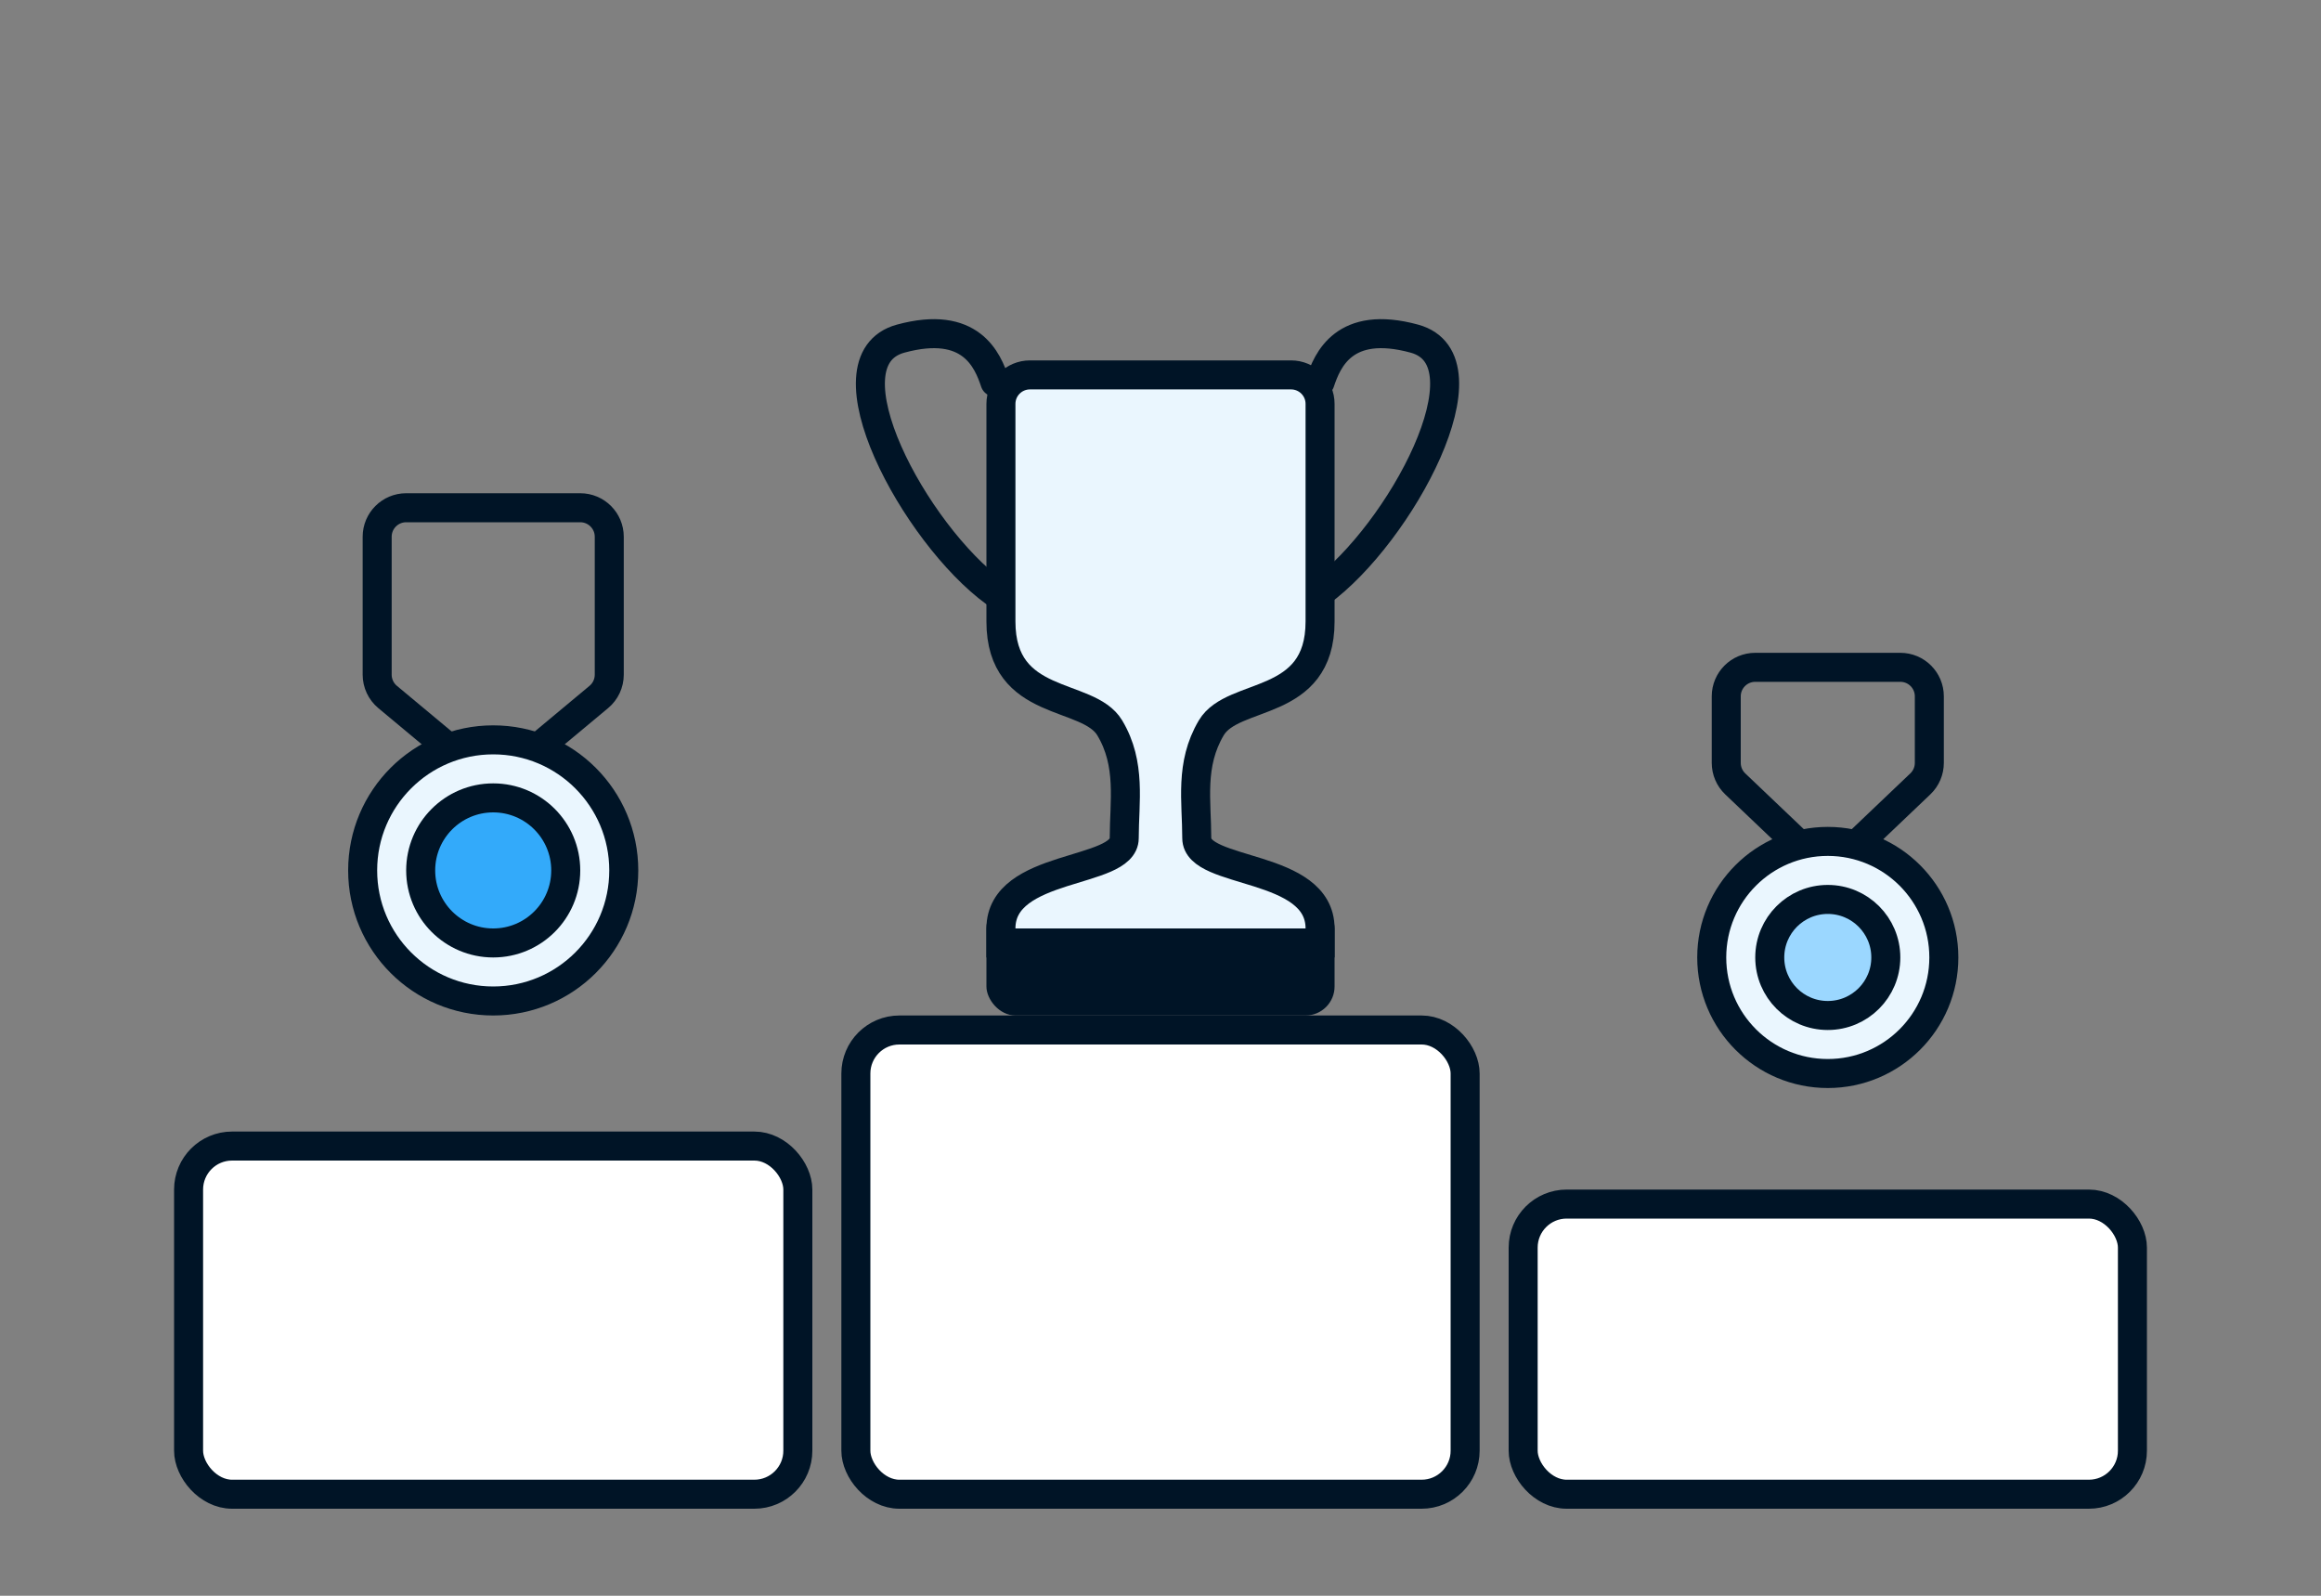
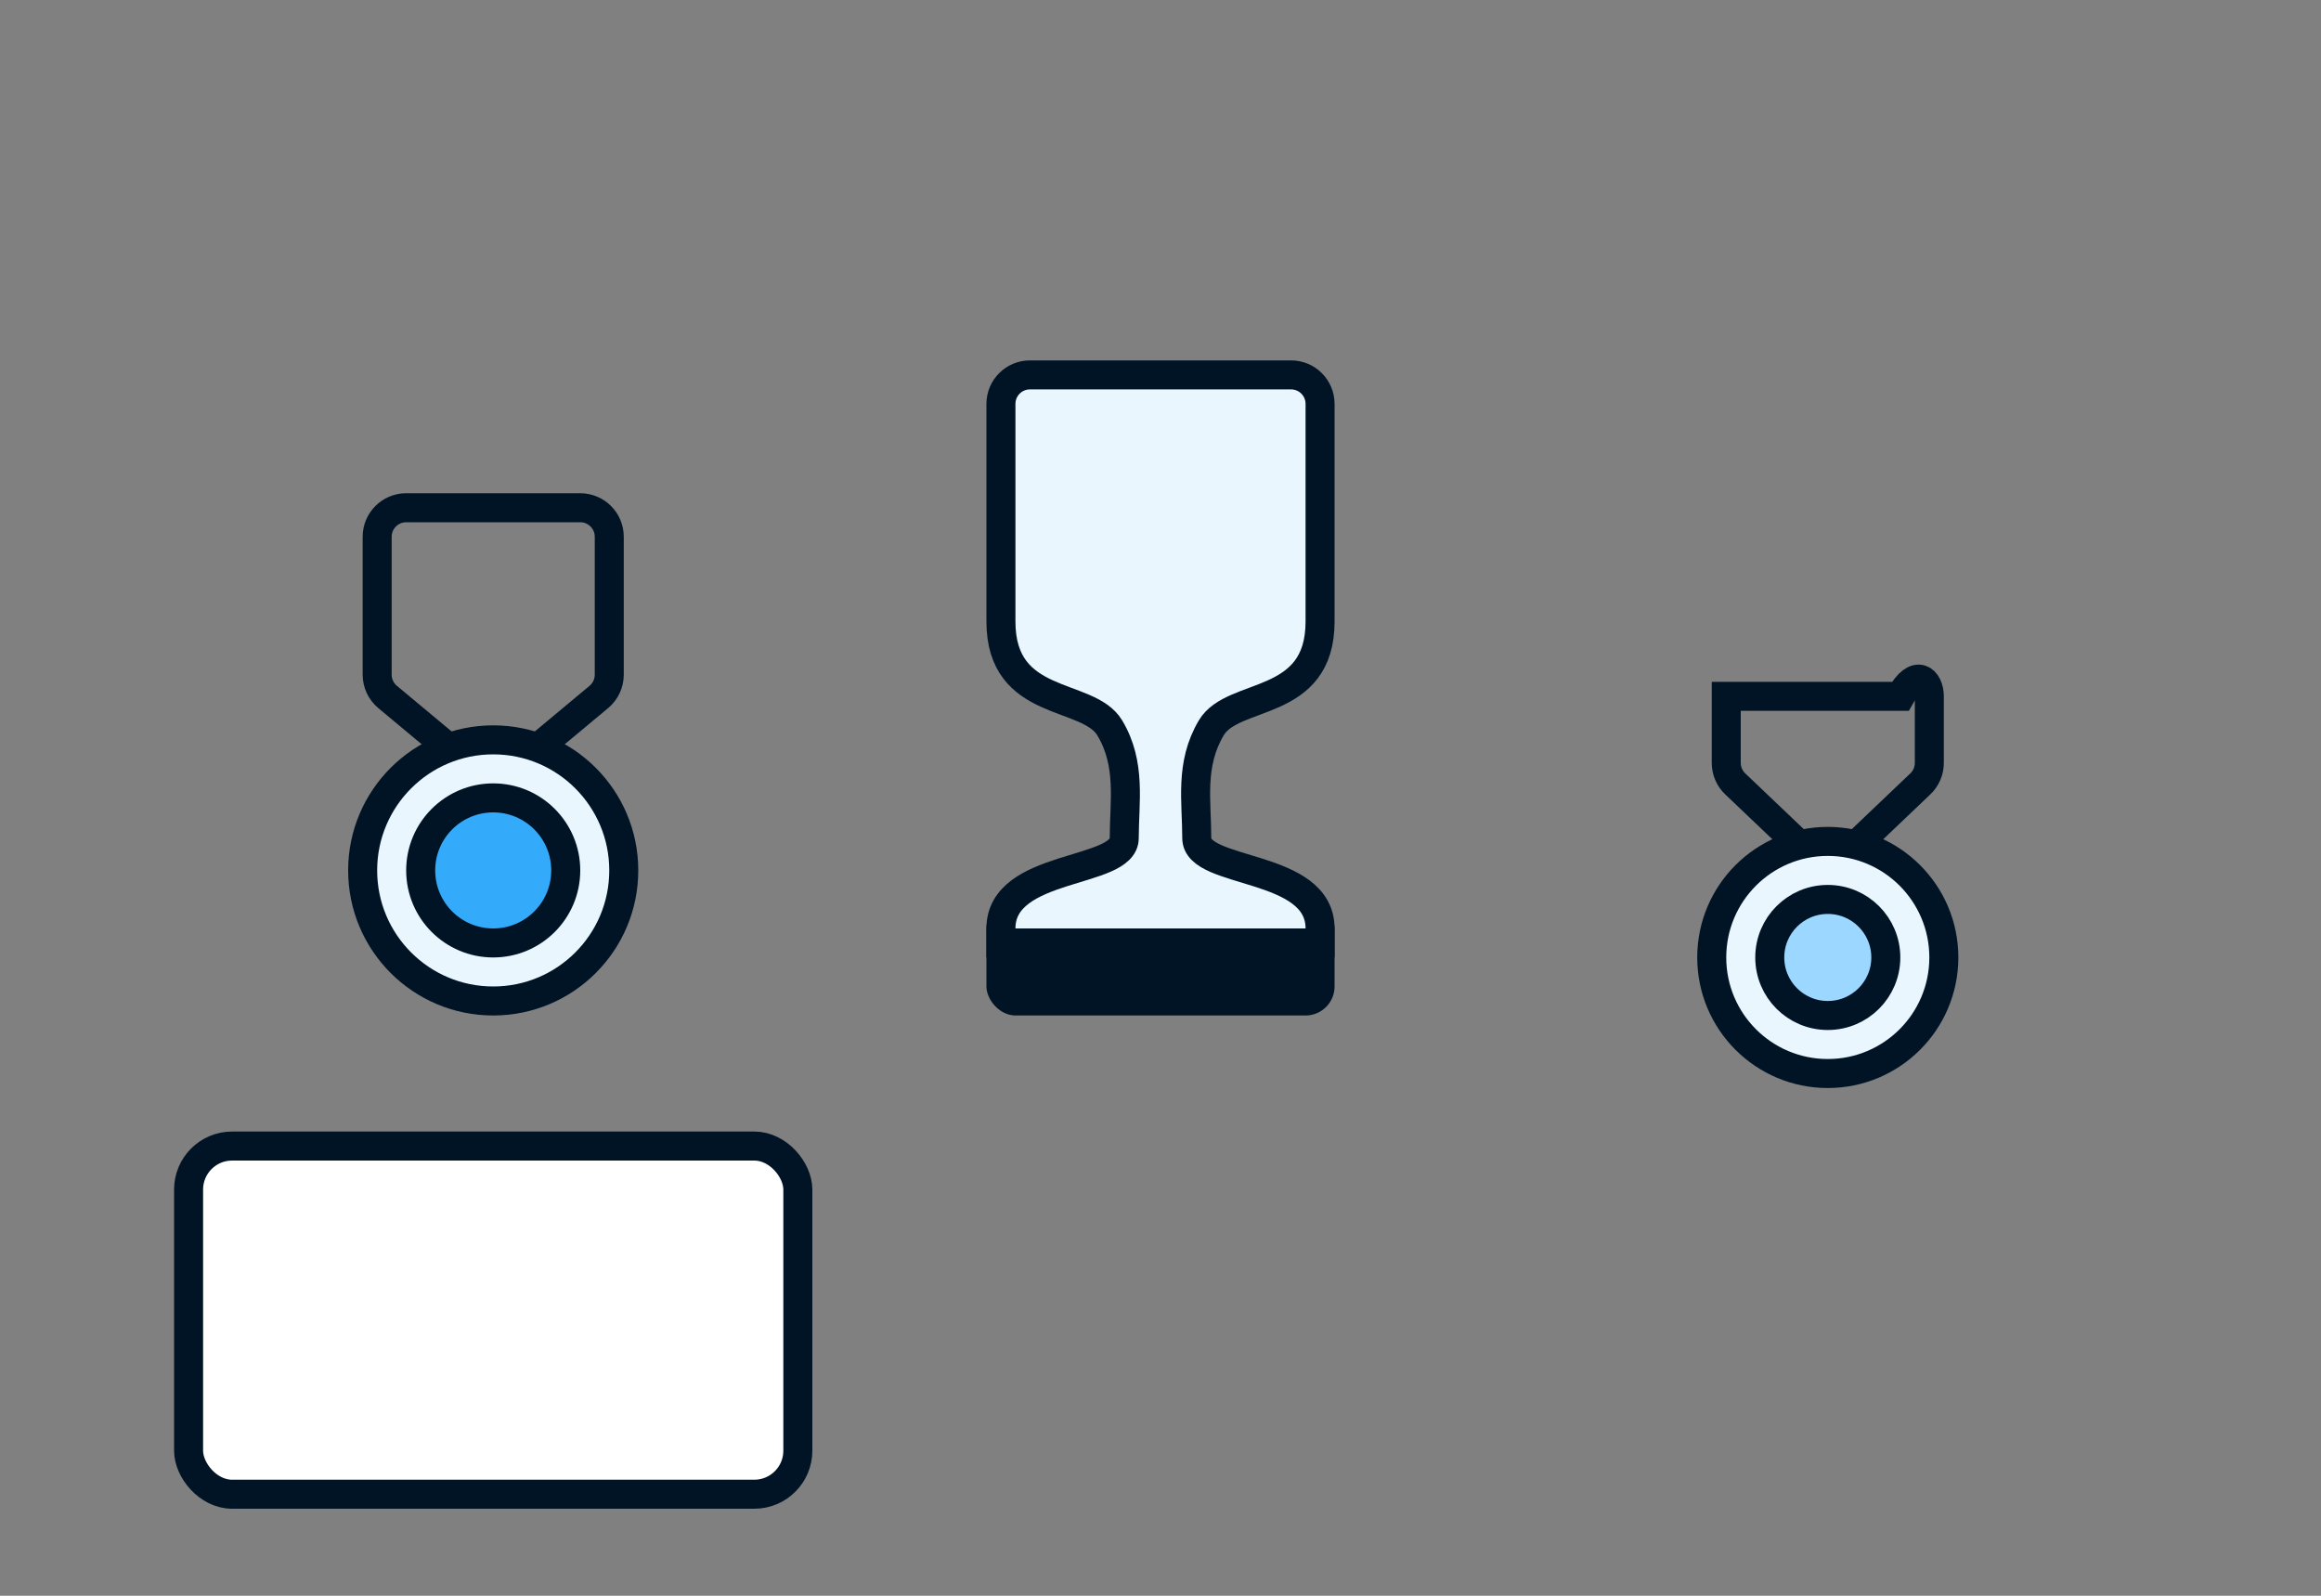
<svg xmlns="http://www.w3.org/2000/svg" width="160" height="110" viewBox="0 0 160 110" fill="none">
  <rect x="0" y="0" width="160" height="110" fill="#808080" stroke="none" />
  <rect x="68" y="62" width="24" height="8" rx="2" fill="#001426" />
-   <path d="M91 26.343C91.5 24.843 92.652 22.021 97.5 23.343C103 24.843 96.5 36.844 91 40.844" stroke="#001426" stroke-width="2" stroke-linecap="round" />
-   <path d="M68.587 26.343C68.087 24.843 66.934 22.021 62.087 23.343C56.587 24.843 63.087 36.844 68.587 40.844" stroke="#001426" stroke-width="2" stroke-linecap="round" />
  <path d="M82.5 57.775C82.5 60.309 91 59.5 91 64V65H69V64C69 59.5 77.5 60.275 77.5 57.775C77.5 55.275 78 52.672 76.5 50.172C75 47.672 69 48.843 69 42.843V27.841C69 26.737 69.895 25.843 71 25.843H89C90.105 25.843 91 26.737 91 27.841V42.843C91 48.843 85 47.638 83.5 50.172C82 52.706 82.5 55.24 82.5 57.775Z" fill="#EAF6FE" stroke="#001426" stroke-width="2" stroke-linecap="round" />
  <path d="M41.28 48.044L35.28 53.044C34.539 53.662 33.461 53.662 32.72 53.044L26.72 48.044C26.264 47.664 26 47.101 26 46.508V37C26 35.895 26.895 35 28 35H40C41.105 35 42 35.895 42 37V46.508C42 47.101 41.736 47.664 41.28 48.044Z" stroke="#001426" stroke-width="2" stroke-linecap="round" />
  <circle cx="34" cy="60" r="9" fill="#EAF6FE" stroke="#001426" stroke-width="2" />
  <circle cx="34" cy="60" r="5" fill="#33AAFA" stroke="#001426" stroke-width="2" />
-   <path d="M132.379 54.036L127.379 58.797C126.607 59.533 125.393 59.533 124.621 58.797L119.621 54.036C119.224 53.658 119 53.135 119 52.587V48C119 46.895 119.895 46 121 46H131C132.105 46 133 46.895 133 48V52.587C133 53.135 132.776 53.658 132.379 54.036Z" stroke="#001426" stroke-width="2" stroke-linecap="round" />
+   <path d="M132.379 54.036L127.379 58.797C126.607 59.533 125.393 59.533 124.621 58.797L119.621 54.036C119.224 53.658 119 53.135 119 52.587V48H131C132.105 46 133 46.895 133 48V52.587C133 53.135 132.776 53.658 132.379 54.036Z" stroke="#001426" stroke-width="2" stroke-linecap="round" />
  <circle cx="126" cy="66" r="8" fill="#EAF6FE" stroke="#001426" stroke-width="2" />
  <circle cx="126" cy="66" r="4" fill="#9BD7FF" stroke="#001426" stroke-width="2" />
-   <rect x="59" y="71" width="42" height="32" rx="3" fill="white" stroke="#001426" stroke-width="2" />
  <rect x="13" y="79" width="42" height="24" rx="3" fill="white" stroke="#001426" stroke-width="2" />
-   <rect x="105" y="83" width="42" height="20" rx="3" fill="white" stroke="#001426" stroke-width="2" />
</svg>